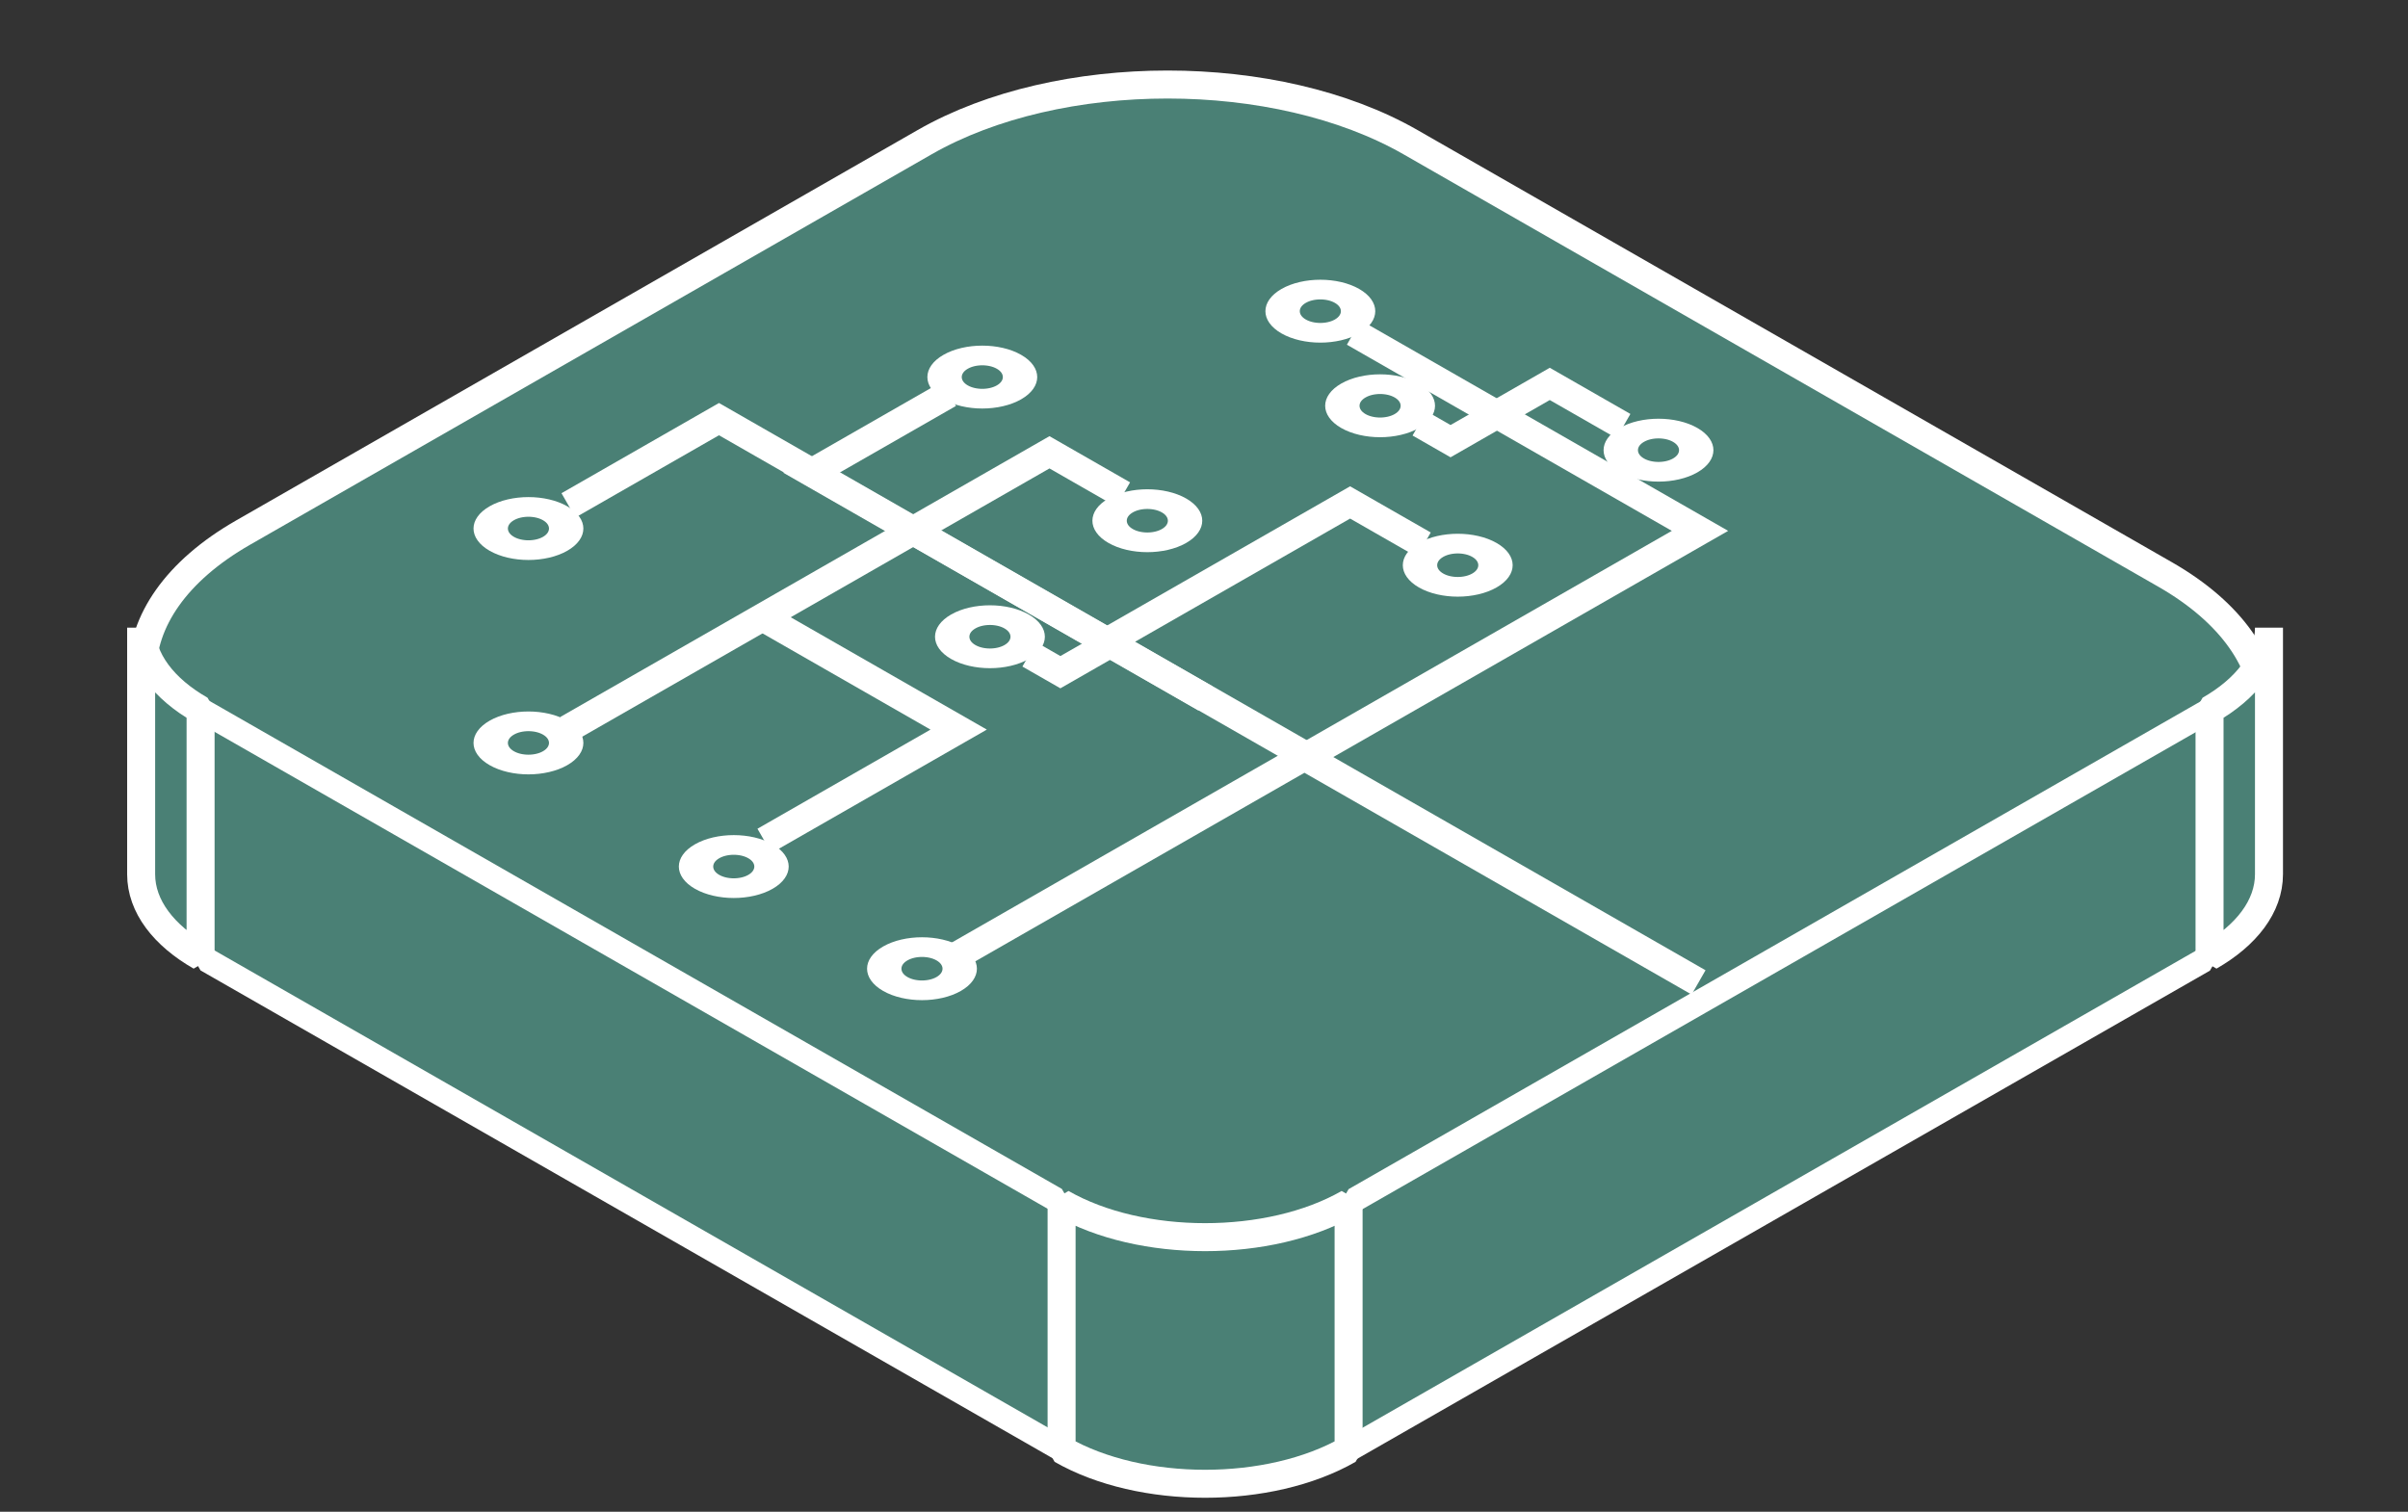
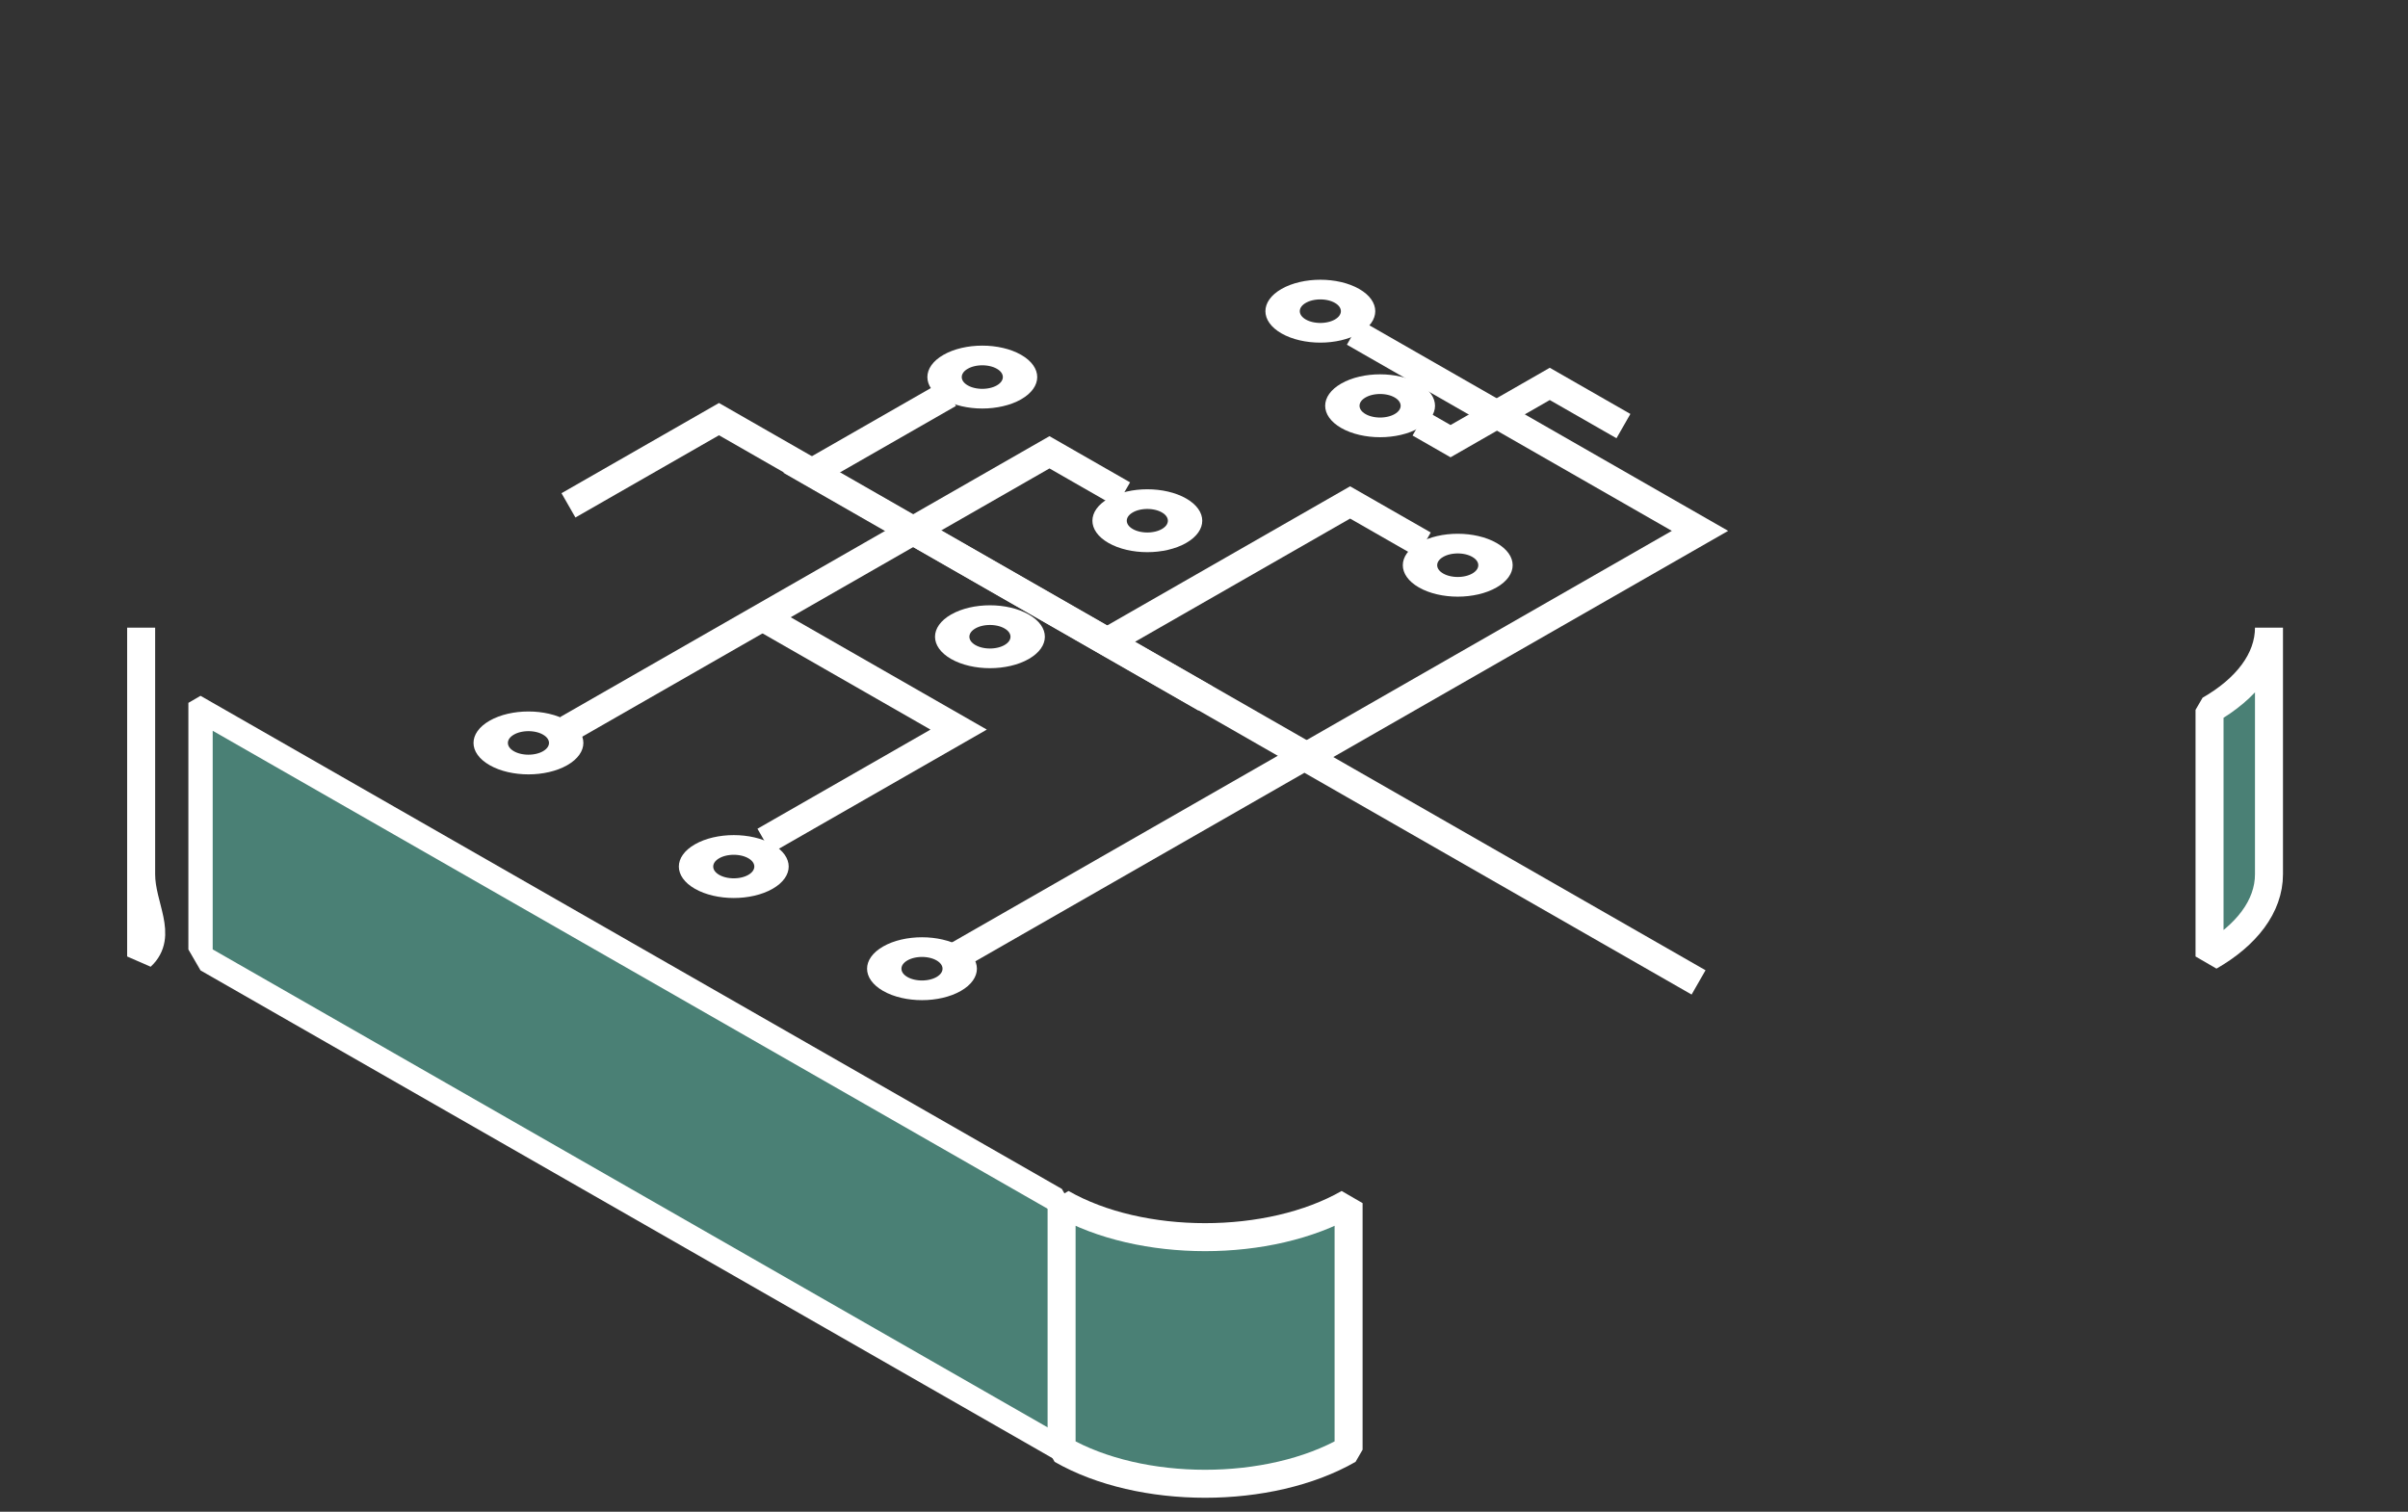
<svg xmlns="http://www.w3.org/2000/svg" width="86" height="54" viewBox="0 0 86 54" fill="none">
  <rect x="0" y="0" width="86" height="54" fill="#333333" stroke="none" />
-   <path d="M33.022 5.079C37.815 2.333 45.584 2.333 50.376 5.079L77.323 20.518C82.115 23.263 82.115 27.715 77.323 30.46L52.977 44.409C48.185 47.154 40.416 47.154 35.624 44.409L8.677 28.97C3.885 26.224 3.885 21.773 8.677 19.027L33.022 5.079Z" fill="#4A8075" stroke="white" stroke-linejoin="bevel" />
  <rect width="35.439" height="8.809" transform="matrix(0.868 0.497 0 1 7.162 25.354)" fill="#4A8075" stroke="white" stroke-linejoin="bevel" />
-   <rect width="35.439" height="8.809" transform="matrix(0.868 -0.497 0 1 48.165 42.975)" fill="#4A8075" stroke="white" stroke-linejoin="bevel" />
-   <path d="M5.041 22.42C5.041 23.567 5.852 24.605 7.164 25.356V34.165C5.852 33.414 5.041 32.376 5.041 31.229V22.42Z" fill="#4A8075" stroke="white" stroke-linejoin="bevel" />
+   <path d="M5.041 22.42V34.165C5.852 33.414 5.041 32.376 5.041 31.229V22.42Z" fill="#4A8075" stroke="white" stroke-linejoin="bevel" />
  <path d="M37.914 42.975C40.745 44.596 45.334 44.596 48.164 42.975V51.783C45.334 53.405 40.745 53.405 37.914 51.783V42.975Z" fill="#4A8075" stroke="white" stroke-linejoin="bevel" />
  <path d="M81.035 22.42C81.035 23.567 80.224 24.605 78.912 25.356V34.165C80.224 33.414 81.035 32.376 81.035 31.229V22.42Z" fill="#4A8075" stroke="white" stroke-linejoin="bevel" />
  <path d="M60.663 35.091L46.587 27.027L34.226 34.109" stroke="white" />
  <path d="M46.639 27.026L60.714 18.962L48.352 11.879" stroke="white" />
  <path d="M46.694 27.027L32.619 18.962L20.257 26.045" stroke="white" />
  <path d="M39.753 23.035L25.678 14.971L20.302 18.051" stroke="white" />
  <path d="M43.052 24.948L28.977 16.883L33.894 14.066" stroke="white" />
  <path d="M27.301 30.036L34.238 26.061L27.153 22.002" stroke="white" />
  <path d="M50.849 19.454L48.218 17.947L39.644 22.859" stroke="white" />
  <path d="M57.98 15.22L55.349 13.713L53.577 14.729" stroke="white" />
  <path d="M40.111 17.663L37.481 16.156L32.581 18.963" stroke="white" />
  <path d="M50.697 15.123L51.805 15.758L53.577 14.742" stroke="white" />
-   <path d="M36.763 23.375L37.871 24.01L39.644 22.994" stroke="white" />
  <circle cx="1.598" cy="1.598" r="1.098" transform="matrix(0.868 -0.497 0.868 0.497 30.154 34.602)" stroke="white" />
  <circle cx="1.598" cy="1.598" r="1.098" transform="matrix(0.868 -0.497 0.868 0.497 46.515 14.494)" stroke="white" />
  <circle cx="1.598" cy="1.598" r="1.098" transform="matrix(0.868 -0.497 0.868 0.497 32.581 22.744)" stroke="white" />
-   <circle cx="1.598" cy="1.598" r="1.098" transform="matrix(0.868 -0.497 0.868 0.497 16.099 18.879)" stroke="white" />
  <circle cx="1.598" cy="1.598" r="1.098" transform="matrix(0.868 -0.497 0.868 0.497 23.432 30.953)" stroke="white" />
  <circle cx="1.598" cy="1.598" r="1.098" transform="matrix(0.868 -0.497 0.868 0.497 49.288 20.189)" stroke="white" />
  <circle cx="1.598" cy="1.598" r="1.098" transform="matrix(0.868 -0.497 0.868 0.497 16.099 26.537)" stroke="white" />
-   <circle cx="1.598" cy="1.598" r="1.098" transform="matrix(0.868 -0.497 0.868 0.497 56.458 16.08)" stroke="white" />
  <circle cx="1.598" cy="1.598" r="1.098" transform="matrix(0.868 -0.497 0.868 0.497 38.202 18.6)" stroke="white" />
  <circle cx="1.598" cy="1.598" r="1.098" transform="matrix(0.868 -0.497 0.868 0.497 32.308 13.469)" stroke="white" />
  <circle cx="1.598" cy="1.598" r="1.098" transform="matrix(0.868 0.497 -0.868 0.497 47.155 9.527)" stroke="white" />
</svg>